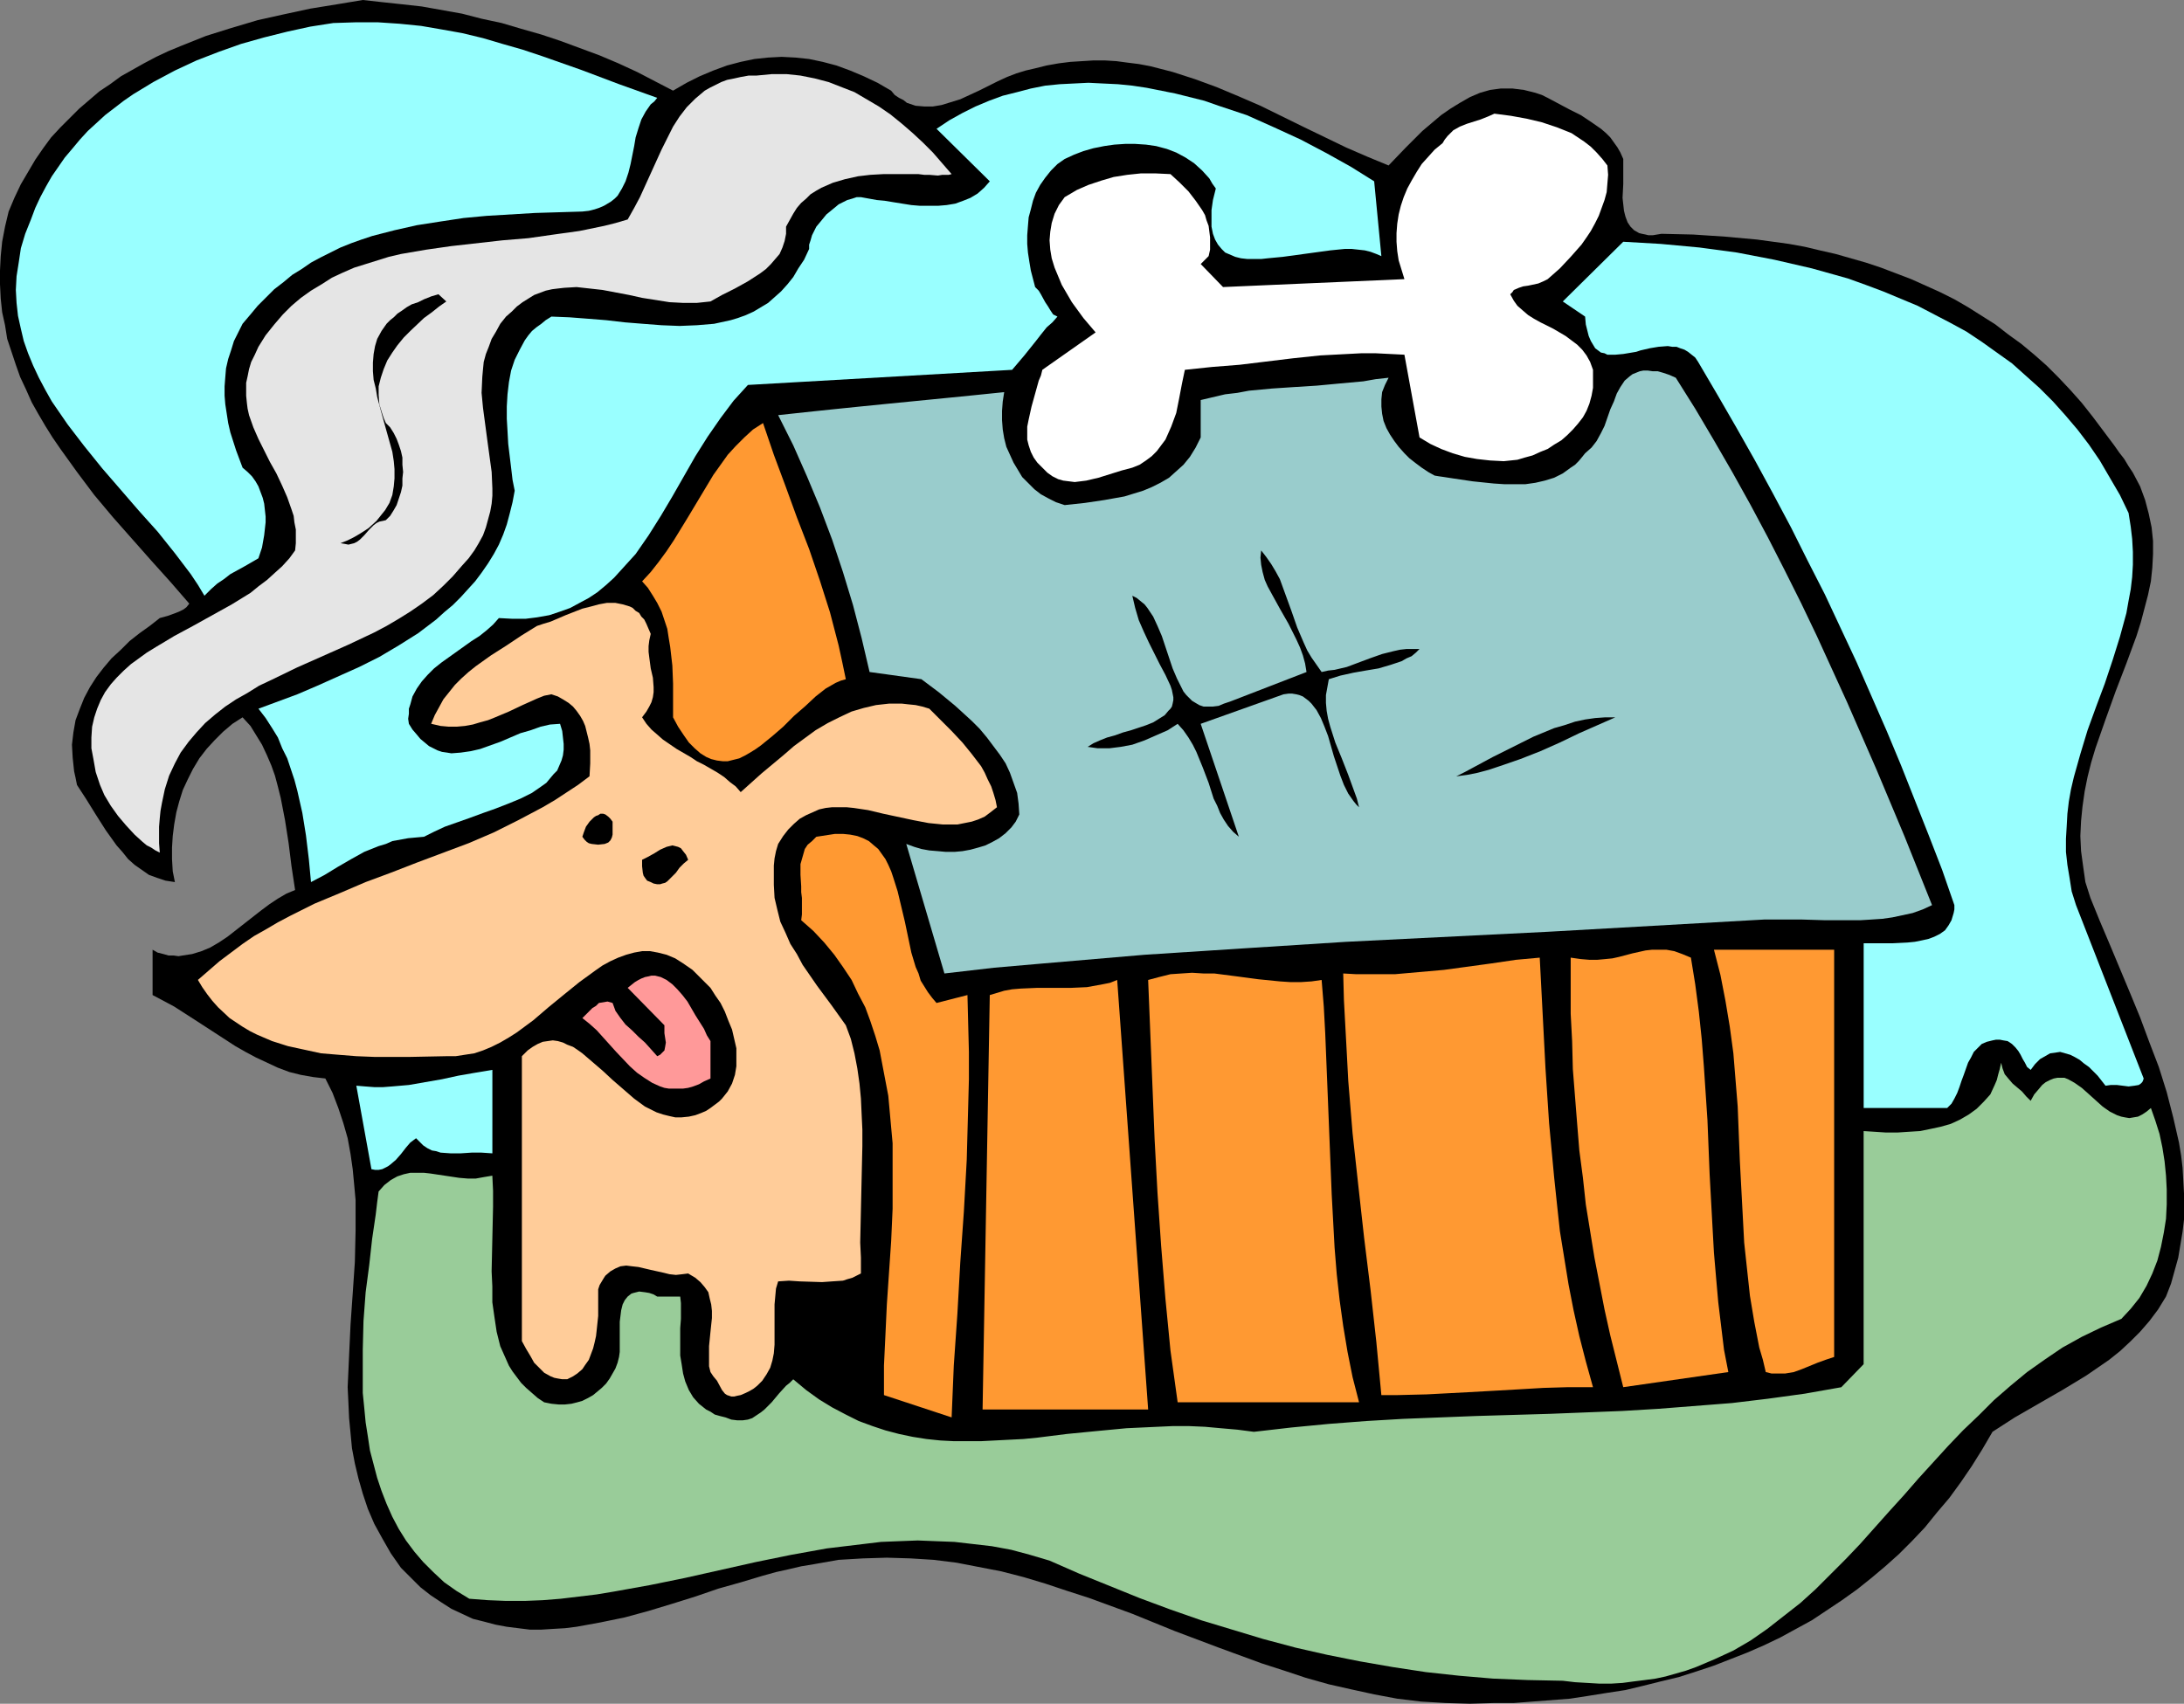
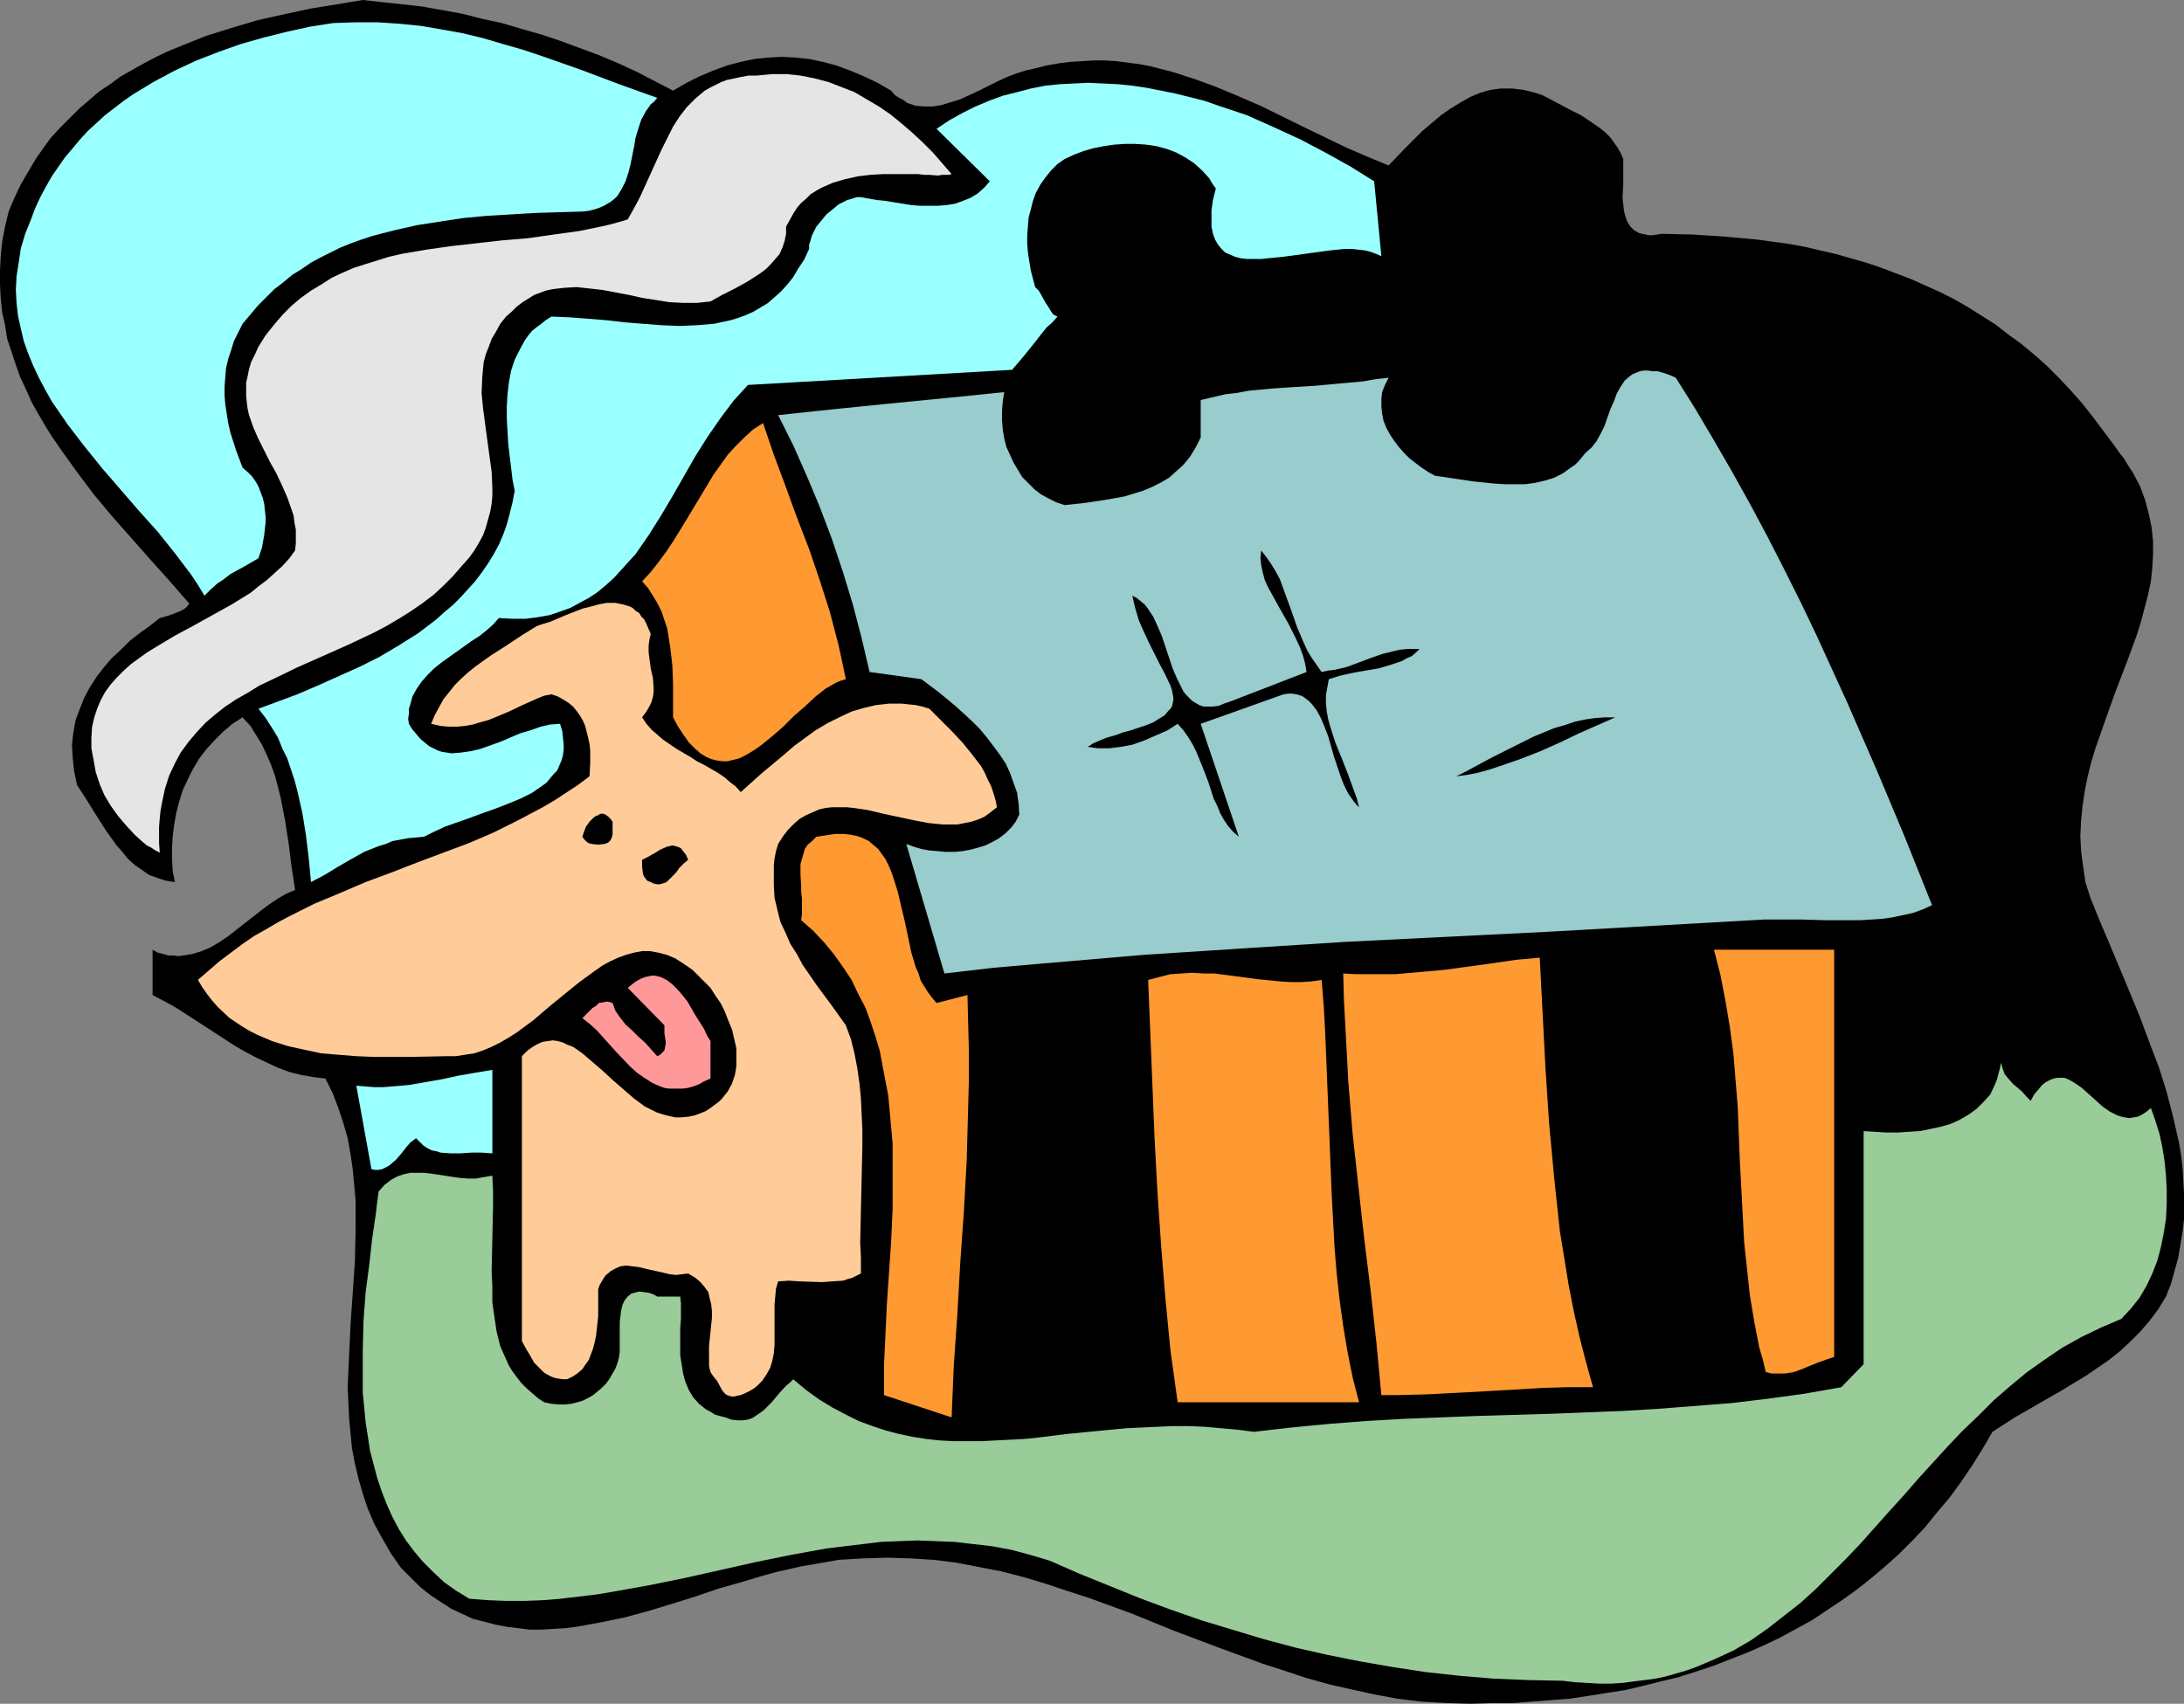
<svg xmlns="http://www.w3.org/2000/svg" xmlns:ns1="http://sodipodi.sourceforge.net/DTD/sodipodi-0.dtd" xmlns:ns2="http://www.inkscape.org/namespaces/inkscape" version="1.0" width="129.724mm" height="101.222mm" id="svg23" ns1:docname="Dog in House 6.wmf">
  <rect width="100%" height="100%" fill="#808080" stroke="none" />
  <ns1:namedview id="namedview23" pagecolor="#ffffff" bordercolor="#000000" borderopacity="0.25" ns2:showpageshadow="2" ns2:pageopacity="0.0" ns2:pagecheckerboard="0" ns2:deskcolor="#d1d1d1" ns2:document-units="mm" />
  <defs id="defs1">
    <pattern id="WMFhbasepattern" patternUnits="userSpaceOnUse" width="6" height="6" x="0" y="0" />
  </defs>
  <path style="fill:#000000;fill-opacity:1;fill-rule:evenodd;stroke:none" d="m 151.096,20.356 3.07,-1.777 2.909,-1.454 3.07,-1.292 3.07,-1.131 3.07,-0.808 3.07,-0.646 3.07,-0.323 3.07,-0.162 3.07,0.162 3.07,0.323 3.07,0.646 3.07,0.808 3.07,1.131 3.07,1.292 3.07,1.454 3.07,1.777 0.808,0.969 0.97,0.646 0.97,0.485 0.808,0.646 0.97,0.323 0.97,0.323 1.939,0.162 h 1.939 l 1.939,-0.323 2.101,-0.646 2.101,-0.646 4.202,-1.939 4.202,-2.1 2.101,-0.969 2.101,-0.808 2.101,-0.646 2.101,-0.485 2.586,-0.646 2.747,-0.485 2.586,-0.323 2.586,-0.162 2.586,-0.162 h 2.586 l 2.586,0.162 2.424,0.323 2.586,0.323 2.586,0.485 5.01,1.292 5.01,1.616 4.848,1.777 5.01,2.1 4.848,2.1 9.534,4.685 9.696,4.685 4.848,2.1 4.686,1.939 3.717,-3.877 3.878,-3.877 2.101,-1.777 2.101,-1.777 2.101,-1.454 2.101,-1.292 2.262,-1.292 2.262,-0.969 2.262,-0.646 2.424,-0.323 h 2.586 l 1.293,0.162 1.293,0.162 1.293,0.323 1.293,0.323 1.454,0.485 1.293,0.646 2.424,1.292 2.424,1.292 2.586,1.292 2.424,1.616 2.101,1.454 1.131,0.969 0.97,0.969 0.808,1.131 0.808,1.131 0.646,1.131 0.646,1.454 v 1.131 1.454 1.454 1.616 l -0.162,3.07 0.162,1.454 0.162,1.454 0.323,1.292 0.485,1.292 0.646,0.969 0.808,0.808 1.131,0.646 0.646,0.162 0.808,0.162 0.646,0.162 h 0.97 l 0.97,-0.162 0.97,-0.162 7.11,0.162 7.272,0.485 7.11,0.646 7.11,0.969 3.555,0.646 3.394,0.808 3.555,0.808 3.394,0.969 3.394,0.969 3.394,1.131 3.394,1.292 3.394,1.292 3.232,1.454 3.232,1.454 3.232,1.616 3.07,1.777 3.07,1.939 3.07,1.939 2.909,2.262 2.909,2.1 2.909,2.423 2.747,2.423 2.747,2.746 2.586,2.746 2.586,2.908 2.424,3.07 2.424,3.231 2.424,3.231 1.131,1.616 1.131,1.454 0.97,1.616 0.97,1.454 1.616,3.07 1.131,3.07 0.808,3.07 0.646,3.07 0.323,3.07 v 2.908 l -0.162,3.07 -0.323,3.07 -0.646,3.07 -0.808,3.07 -0.808,3.07 -0.97,3.07 -2.262,6.139 -2.424,6.301 -2.262,6.301 -2.262,6.462 -0.97,3.231 -0.808,3.231 -0.646,3.231 -0.485,3.393 -0.323,3.231 -0.162,3.393 0.162,3.393 0.485,3.554 0.485,3.393 1.131,3.554 2.101,5.17 2.262,5.331 4.525,10.824 2.262,5.493 2.101,5.655 2.101,5.493 1.778,5.655 1.454,5.655 1.293,5.655 0.485,2.908 0.323,2.747 0.162,2.908 0.162,2.908 v 2.908 2.908 l -0.323,2.747 -0.485,2.908 -0.485,2.908 -0.808,2.908 -0.808,2.908 -1.131,2.908 -1.778,2.908 -1.939,2.585 -2.101,2.423 -2.262,2.262 -2.262,2.1 -2.424,1.939 -5.171,3.554 -5.333,3.231 -5.333,3.07 -5.333,3.07 -5.01,3.231 -2.262,3.877 -2.424,3.877 -2.424,3.554 -2.586,3.554 -2.747,3.231 -2.747,3.393 -2.909,3.07 -2.909,2.908 -3.07,2.746 -3.07,2.585 -3.232,2.585 -3.394,2.423 -3.394,2.262 -3.394,2.262 -3.555,1.939 -3.555,1.939 -3.717,1.777 -3.717,1.616 -3.717,1.454 -3.717,1.454 -3.878,1.292 -4.04,1.292 -4.04,0.969 -3.878,0.969 -4.04,0.969 -4.202,0.646 -4.04,0.646 -4.202,0.646 -4.202,0.323 -4.202,0.323 -4.202,0.323 h -4.363 l -5.494,0.162 -5.494,-0.162 -5.494,-0.323 -5.333,-0.646 -5.171,-0.969 -5.171,-1.131 -5.01,-1.131 -5.171,-1.454 -4.848,-1.616 -5.01,-1.616 -9.696,-3.554 -9.858,-3.716 -9.534,-3.877 -9.696,-3.554 -5.01,-1.616 -4.848,-1.616 -4.848,-1.454 -5.01,-1.292 -5.01,-0.969 -5.01,-0.969 -5.171,-0.646 -5.171,-0.323 -5.333,-0.162 -5.333,0.162 -5.494,0.323 -2.747,0.485 -2.747,0.485 -2.909,0.485 -2.747,0.646 -2.909,0.646 -2.909,0.808 -4.848,1.454 -5.171,1.454 -5.171,1.777 -5.171,1.616 -5.333,1.616 -5.333,1.454 -5.494,1.131 -5.333,0.969 -2.586,0.323 -2.747,0.162 -2.586,0.162 h -2.586 l -2.586,-0.323 -2.586,-0.323 -2.586,-0.485 -2.424,-0.646 -2.586,-0.646 -2.424,-1.131 -2.424,-1.131 -2.262,-1.454 -2.424,-1.616 -2.262,-1.777 -2.101,-2.1 -2.262,-2.262 -2.262,-3.231 -1.939,-3.393 -1.778,-3.231 -1.454,-3.393 -1.131,-3.393 -0.97,-3.393 -0.808,-3.393 -0.646,-3.393 -0.323,-3.393 -0.323,-3.393 -0.162,-3.554 -0.162,-3.393 0.323,-7.109 0.323,-6.947 0.485,-6.947 0.485,-7.109 0.162,-6.947 v -3.554 -3.393 l -0.323,-3.554 -0.323,-3.393 -0.485,-3.393 -0.646,-3.554 -0.97,-3.393 -1.131,-3.393 -1.293,-3.393 -1.616,-3.231 -2.747,-0.323 -2.747,-0.485 -2.586,-0.646 -2.586,-0.969 -2.424,-1.131 -2.424,-1.131 -2.424,-1.292 -2.262,-1.292 -9.211,-5.978 -4.525,-2.908 -2.424,-1.292 -2.424,-1.292 v -10.178 l 1.131,0.646 1.293,0.323 1.131,0.323 h 1.131 l 1.131,0.162 0.97,-0.162 2.101,-0.323 2.101,-0.646 1.939,-0.808 1.939,-1.131 1.939,-1.292 3.717,-2.908 3.717,-2.908 1.939,-1.454 1.939,-1.292 1.939,-1.131 1.939,-0.808 -0.808,-5.331 -0.646,-5.17 -0.808,-5.17 -0.97,-5.008 -0.646,-2.585 -0.646,-2.423 -0.808,-2.262 -0.97,-2.262 -1.131,-2.423 -1.293,-2.1 -1.293,-2.1 -1.778,-1.939 -2.262,1.454 -2.101,1.777 -1.939,1.939 -1.778,1.939 -1.616,2.1 -1.454,2.423 -1.131,2.262 -1.131,2.423 -0.808,2.585 -0.646,2.423 -0.485,2.746 -0.323,2.585 -0.162,2.585 v 2.585 l 0.162,2.747 0.485,2.423 -2.101,-0.323 -1.939,-0.646 -1.778,-0.646 -1.616,-1.131 -1.616,-1.131 -1.454,-1.292 -1.293,-1.616 -1.293,-1.454 -2.424,-3.393 -2.262,-3.554 -2.101,-3.393 -2.101,-3.231 -0.323,-1.616 -0.323,-1.454 -0.323,-3.07 -0.162,-2.908 0.323,-2.746 0.485,-2.747 0.97,-2.585 0.97,-2.423 1.293,-2.423 1.454,-2.262 1.616,-2.1 1.778,-2.1 2.101,-1.939 1.939,-1.939 2.262,-1.777 2.262,-1.616 2.262,-1.777 1.778,-0.485 1.778,-0.646 0.808,-0.323 0.97,-0.485 0.646,-0.485 0.646,-0.808 -4.202,-4.847 -4.363,-4.847 -8.565,-9.694 -4.202,-5.008 -3.878,-5.17 -3.717,-5.17 -1.778,-2.585 -1.616,-2.585 L 8.565,92.896 7.11,90.311 5.818,87.403 4.525,84.657 3.555,81.91 2.586,79.002 1.616,76.094 1.131,73.025 0.485,70.116 0.162,67.047 0,63.816 v -3.07 l 0.162,-3.231 0.323,-3.231 0.646,-3.393 0.808,-3.393 1.293,-3.07 1.454,-3.07 1.616,-2.746 1.616,-2.746 1.778,-2.585 1.778,-2.423 2.101,-2.262 2.101,-2.1 2.101,-2.1 2.262,-1.939 2.262,-1.939 2.424,-1.616 2.424,-1.777 2.586,-1.454 2.586,-1.454 2.747,-1.454 2.747,-1.292 L 40.562,10.34 46.218,8.078 51.874,6.301 57.853,4.524 63.67,3.231 69.65,1.939 75.629,0.969 81.446,0 l 4.363,0.485 4.525,0.485 4.363,0.485 4.525,0.808 4.525,0.808 4.363,1.131 4.525,0.969 4.363,1.292 4.525,1.292 4.363,1.454 4.363,1.616 4.363,1.616 4.202,1.777 4.202,1.939 4.04,2.1 z" id="path1" />
  <path style="fill:#99ffff;fill-opacity:1;fill-rule:evenodd;stroke:none" d="m 147.541,21.972 -0.646,0.808 -0.808,0.646 -1.131,1.616 -0.97,1.777 -0.646,1.939 -0.646,2.1 -0.323,1.939 -0.808,4.039 -0.485,1.939 -0.646,1.939 -0.808,1.616 -0.97,1.616 -0.646,0.646 -0.808,0.646 -0.808,0.485 -0.808,0.485 -1.131,0.485 -0.97,0.323 -1.293,0.323 -1.454,0.162 -10.666,0.323 -10.827,0.646 -5.171,0.485 -5.333,0.808 -5.171,0.808 -5.01,1.131 -5.01,1.292 -2.424,0.808 -2.262,0.808 -2.424,0.969 -2.262,1.131 -2.262,1.131 -2.101,1.131 -2.101,1.454 -2.101,1.292 -1.939,1.616 -2.101,1.616 -1.778,1.777 -1.939,1.939 -1.616,1.939 -1.778,2.1 -0.97,1.939 -0.97,1.939 -0.646,2.1 -0.646,1.939 -0.485,2.1 -0.162,1.939 -0.162,2.1 v 2.1 l 0.162,1.939 0.323,2.1 0.323,2.1 0.485,2.1 1.293,4.039 1.454,3.877 1.131,0.969 0.97,0.969 0.808,1.131 0.646,1.131 0.485,1.292 0.485,1.292 0.323,1.292 0.162,1.454 0.162,1.454 v 1.292 l -0.323,2.908 -0.485,2.747 -0.808,2.423 -3.07,1.777 -3.232,1.777 -1.454,1.131 -1.454,0.969 -1.454,1.292 -1.454,1.454 -1.454,-2.423 -1.616,-2.423 -3.555,-4.685 -3.878,-4.847 -4.202,-4.685 -8.242,-9.532 -4.04,-5.008 -3.717,-4.847 -1.778,-2.585 -1.778,-2.585 -1.454,-2.585 L 8.726,84.818 7.434,82.072 6.302,79.325 5.333,76.579 4.686,73.832 4.04,70.924 3.717,68.016 3.555,65.108 l 0.162,-3.07 0.485,-3.07 0.485,-3.231 0.97,-3.231 1.293,-3.231 0.97,-2.585 1.131,-2.423 1.293,-2.423 1.293,-2.262 1.454,-2.1 1.454,-2.1 1.778,-2.1 1.616,-1.939 1.778,-1.939 1.939,-1.777 1.939,-1.777 2.101,-1.616 2.101,-1.616 2.101,-1.454 4.525,-2.746 4.848,-2.585 4.848,-2.262 5.01,-1.939 5.01,-1.777 5.171,-1.454 5.171,-1.292 5.171,-1.131 5.171,-0.808 5.01,-0.162 h 5.01 l 4.848,0.323 4.848,0.485 4.686,0.808 4.525,0.808 4.686,1.131 4.363,1.292 4.525,1.292 4.363,1.454 8.726,3.07 8.565,3.231 z" id="path2" />
  <path style="fill:#e5e5e5;fill-opacity:1;fill-rule:evenodd;stroke:none" d="m 213.635,39.097 -0.646,0.162 h -0.646 -0.808 l -0.97,0.162 -1.939,-0.162 h -1.131 l -1.293,-0.162 h -2.424 -2.747 -2.747 l -2.909,0.162 -2.747,0.323 -2.909,0.646 -2.747,0.808 -2.586,1.131 -1.131,0.646 -1.293,0.808 -0.97,0.969 -1.131,0.969 -0.97,1.131 -0.808,1.292 -0.808,1.454 -0.808,1.454 v 1.616 l -0.323,1.616 -0.485,1.454 -0.646,1.454 -0.97,1.131 -0.97,1.131 -1.131,1.131 -1.293,0.969 -2.747,1.777 -2.909,1.616 -2.909,1.454 -2.586,1.454 -3.07,0.323 h -3.07 l -3.07,-0.162 -3.07,-0.485 -3.07,-0.485 -2.909,-0.646 -5.979,-1.131 -2.909,-0.323 -2.909,-0.323 -2.747,0.162 -1.454,0.162 -1.293,0.162 -1.454,0.323 -1.293,0.485 -1.293,0.485 -1.293,0.808 -1.293,0.808 -1.293,0.969 -1.131,1.131 -1.293,1.131 -1.293,1.616 -0.97,1.777 -0.97,1.616 -0.646,1.777 -0.646,1.616 -0.485,1.777 -0.162,1.616 -0.162,1.777 -0.162,3.554 0.323,3.393 0.97,7.27 0.485,3.554 0.485,3.554 0.162,3.716 v 1.616 l -0.162,1.777 -0.323,1.777 -0.485,1.777 -0.485,1.777 -0.646,1.777 -0.97,1.777 -0.97,1.616 -1.293,1.777 -1.454,1.616 -2.101,2.423 -2.101,2.1 -2.262,2.1 -2.586,1.939 -2.586,1.777 -2.586,1.616 -2.747,1.616 -2.747,1.454 -5.818,2.747 -5.818,2.585 -5.818,2.585 -5.656,2.747 -2.747,1.292 -2.586,1.616 -2.586,1.454 -2.424,1.616 -2.262,1.777 -2.262,1.939 -1.939,2.1 -1.778,2.1 -1.778,2.423 -1.293,2.423 -1.293,2.747 -0.97,3.07 -0.646,3.07 -0.323,1.777 -0.162,1.616 -0.162,1.939 v 1.777 1.939 l 0.162,2.1 -0.97,-0.485 -0.97,-0.646 -0.97,-0.485 -0.97,-0.808 -1.778,-1.616 -1.939,-2.1 -1.778,-2.1 -1.616,-2.262 -1.454,-2.423 -0.97,-2.262 -0.97,-2.908 -0.485,-2.747 -0.485,-2.585 v -2.423 l 0.162,-2.423 0.485,-2.1 0.646,-1.939 0.808,-1.939 0.97,-1.777 1.293,-1.777 1.293,-1.454 1.616,-1.616 1.616,-1.454 1.778,-1.292 1.778,-1.292 2.101,-1.292 4.04,-2.423 4.202,-2.262 4.363,-2.423 4.363,-2.423 4.202,-2.585 1.778,-1.454 1.939,-1.454 1.778,-1.616 1.616,-1.454 1.616,-1.777 1.293,-1.777 0.162,-1.616 v -1.616 -1.454 l -0.323,-1.616 -0.162,-1.454 -0.485,-1.454 -0.97,-2.747 -1.131,-2.585 -1.293,-2.746 -1.454,-2.585 -1.293,-2.585 -1.293,-2.585 -1.131,-2.585 -0.97,-2.746 -0.323,-1.454 -0.162,-1.292 -0.162,-1.616 v -1.454 -1.454 l 0.323,-1.454 0.323,-1.616 0.485,-1.616 0.808,-1.616 0.808,-1.777 1.616,-2.585 1.939,-2.423 1.939,-2.262 1.939,-1.939 2.101,-1.777 2.262,-1.616 2.424,-1.454 2.262,-1.454 2.424,-1.131 2.586,-1.131 2.586,-0.808 2.586,-0.808 2.586,-0.808 2.747,-0.646 5.656,-0.969 5.656,-0.808 11.474,-1.292 5.818,-0.485 5.656,-0.808 5.818,-0.808 5.494,-1.131 2.586,-0.646 2.747,-0.808 1.454,-2.585 1.293,-2.423 2.424,-5.331 2.424,-5.331 1.293,-2.585 1.293,-2.585 1.454,-2.262 1.616,-2.1 1.939,-1.939 2.101,-1.777 1.131,-0.646 1.293,-0.646 1.293,-0.646 1.293,-0.485 1.616,-0.323 1.454,-0.323 1.778,-0.323 h 1.778 l 3.394,-0.323 h 3.394 l 3.07,0.323 3.232,0.646 3.07,0.808 2.909,1.131 2.909,1.131 2.747,1.616 2.747,1.616 2.586,1.777 2.586,2.1 2.424,2.1 2.262,2.1 2.262,2.262 2.101,2.423 z" id="path3" />
  <path style="fill:#99ffff;fill-opacity:1;fill-rule:evenodd;stroke:none" d="m 308.494,40.713 1.616,16.802 -1.131,-0.485 -1.293,-0.485 -1.293,-0.323 -1.454,-0.162 -1.454,-0.162 h -1.616 l -3.232,0.323 -3.555,0.485 -7.11,0.969 -3.394,0.323 -1.454,0.162 h -1.616 -1.454 l -1.454,-0.162 -1.293,-0.323 -1.131,-0.485 -1.131,-0.485 -0.808,-0.808 -0.808,-0.969 -0.646,-1.131 -0.485,-1.292 -0.323,-1.616 v -1.777 -1.939 l 0.323,-2.262 0.323,-1.292 0.323,-1.292 -0.808,-1.131 -0.646,-1.131 -1.616,-1.777 -1.778,-1.616 -1.939,-1.292 -2.101,-1.131 -2.101,-0.808 -2.424,-0.646 -2.262,-0.323 -2.424,-0.162 h -2.262 l -2.424,0.162 -2.262,0.323 -2.424,0.485 -2.262,0.646 -2.101,0.808 -2.101,0.969 -1.616,1.131 -1.454,1.454 -1.293,1.616 -1.131,1.616 -0.97,1.777 -0.646,1.777 -0.485,1.939 -0.485,1.777 -0.162,1.939 -0.162,2.1 v 1.939 l 0.162,1.939 0.323,2.1 0.323,1.939 0.97,3.716 0.808,0.808 0.485,0.808 0.97,1.777 0.646,0.969 0.485,0.808 0.646,0.969 0.97,0.485 -1.131,1.292 -1.293,1.131 -1.293,1.616 -1.131,1.454 -2.586,3.231 -2.747,3.231 -59.307,3.393 -1.616,1.777 -1.616,1.777 -1.454,1.939 -1.454,1.939 -2.909,4.201 -2.747,4.362 -5.171,9.047 -2.586,4.362 -2.747,4.362 -2.909,4.201 -1.616,1.777 -1.616,1.777 -1.616,1.777 -1.778,1.616 -1.939,1.616 -1.939,1.292 -2.101,1.131 -2.101,1.131 -2.262,0.808 -2.424,0.808 -2.747,0.485 -2.586,0.323 h -2.909 l -3.07,-0.162 -1.293,1.454 -1.454,1.292 -1.616,1.292 -1.778,1.131 -3.394,2.423 -3.394,2.423 -1.616,1.292 -1.454,1.454 -1.293,1.454 -1.131,1.616 -0.97,1.777 -0.485,1.777 -0.323,0.969 v 1.131 l -0.162,1.131 0.162,1.131 0.808,1.292 0.97,1.131 0.808,0.969 0.97,0.808 0.97,0.808 0.97,0.485 0.97,0.485 0.97,0.323 1.131,0.162 0.97,0.162 2.101,-0.162 2.262,-0.323 2.101,-0.485 2.262,-0.808 2.262,-0.808 2.262,-0.969 2.262,-0.969 2.262,-0.646 2.262,-0.808 2.101,-0.485 2.262,-0.162 0.485,1.616 0.162,1.454 0.162,1.454 v 1.292 l -0.162,1.292 -0.323,1.131 -0.485,1.131 -0.485,1.131 -0.808,0.808 -0.808,0.969 -0.808,0.969 -1.131,0.808 -2.101,1.454 -2.586,1.292 -2.747,1.131 -2.909,1.131 -2.747,0.969 -3.07,1.131 -2.747,0.969 -2.747,0.969 -2.424,1.131 -2.262,1.131 -1.778,0.162 -1.778,0.162 -1.778,0.323 -1.778,0.323 -1.454,0.646 -1.616,0.485 -3.232,1.292 -2.909,1.616 -3.07,1.777 -2.909,1.777 -3.07,1.616 -0.485,-5.17 -0.646,-5.331 -0.808,-5.008 -1.131,-5.008 -0.646,-2.423 -0.808,-2.423 -0.808,-2.423 -1.131,-2.262 -0.97,-2.423 -1.293,-2.1 -1.454,-2.262 -1.616,-2.1 4.363,-1.616 4.363,-1.616 4.525,-1.939 4.686,-2.1 4.686,-2.1 4.525,-2.262 4.363,-2.585 4.363,-2.747 4.04,-3.07 1.778,-1.616 1.939,-1.616 1.778,-1.777 1.616,-1.777 1.616,-1.777 1.454,-1.939 1.454,-2.1 1.293,-2.1 1.131,-2.1 0.97,-2.262 0.808,-2.262 0.646,-2.423 0.646,-2.585 0.485,-2.585 -0.485,-2.423 -0.323,-2.746 -0.646,-5.331 -0.162,-2.908 -0.162,-2.746 v -2.746 l 0.162,-2.746 0.323,-2.746 0.485,-2.585 0.808,-2.423 1.131,-2.262 1.131,-2.1 0.808,-1.131 0.808,-0.969 0.97,-0.808 1.131,-0.808 0.97,-0.808 1.293,-0.808 4.04,0.162 4.202,0.323 4.04,0.323 4.202,0.485 4.04,0.323 4.202,0.323 4.04,0.162 3.878,-0.162 3.878,-0.323 3.717,-0.808 1.616,-0.485 1.778,-0.646 1.778,-0.808 1.616,-0.969 1.616,-0.969 1.454,-1.292 1.454,-1.292 1.454,-1.616 1.293,-1.616 1.131,-1.939 1.293,-1.939 1.131,-2.423 v -0.969 l 0.323,-0.969 0.323,-1.131 0.485,-0.969 0.485,-0.969 0.808,-0.969 1.454,-1.777 1.778,-1.454 0.97,-0.808 0.97,-0.485 0.97,-0.485 1.131,-0.323 0.97,-0.323 h 0.97 l 1.778,0.323 1.778,0.323 1.778,0.162 1.939,0.323 4.04,0.646 1.939,0.162 h 2.101 1.939 l 1.939,-0.162 1.939,-0.323 1.778,-0.646 1.616,-0.646 1.616,-0.969 1.454,-1.292 1.293,-1.454 -11.958,-11.794 2.909,-1.939 2.909,-1.616 2.909,-1.454 3.07,-1.292 3.07,-1.131 3.232,-0.808 3.07,-0.808 3.232,-0.646 3.232,-0.323 3.232,-0.162 3.232,-0.162 3.232,0.162 3.394,0.162 3.232,0.323 3.232,0.485 6.464,1.292 3.232,0.808 3.232,0.808 3.232,1.131 6.302,2.1 6.141,2.746 5.979,2.746 5.818,3.07 5.494,3.07 z" id="path4" />
-   <path style="fill:#ffffff;fill-opacity:1;fill-rule:evenodd;stroke:none" d="m 360.852,37.159 0.162,2.1 -0.162,1.939 -0.162,1.939 -0.485,1.777 -0.646,1.777 -0.646,1.777 -0.808,1.616 -0.97,1.777 -0.97,1.454 -1.131,1.616 -2.424,2.746 -2.424,2.585 -2.747,2.423 -0.97,0.485 -1.131,0.485 -2.262,0.485 -1.131,0.162 -0.97,0.323 -1.131,0.485 -0.323,0.485 -0.485,0.485 0.808,1.454 0.808,1.131 1.293,1.131 1.131,0.969 1.293,0.808 1.454,0.808 2.909,1.454 2.747,1.616 1.293,0.969 1.293,0.969 1.131,1.131 0.97,1.292 0.808,1.454 0.646,1.777 v 1.939 2.1 l -0.323,1.777 -0.485,1.777 -0.646,1.616 -0.808,1.454 -1.131,1.454 -1.131,1.292 -1.293,1.292 -1.293,1.131 -1.616,0.969 -1.454,0.969 -1.616,0.646 -1.778,0.808 -1.778,0.485 -1.616,0.485 -3.07,0.323 -3.07,-0.162 -2.909,-0.323 -2.747,-0.485 -2.747,-0.808 -2.586,-0.969 -2.424,-1.131 -2.424,-1.454 -3.394,-18.579 -3.232,-0.162 -3.232,-0.162 h -3.232 l -3.07,0.162 -6.141,0.323 -6.141,0.646 -11.958,1.454 -6.141,0.485 -6.141,0.646 -0.646,3.07 -0.646,3.393 -0.646,3.231 -1.131,3.07 -0.646,1.454 -0.646,1.454 -0.97,1.292 -0.97,1.292 -1.131,1.131 -1.293,0.969 -1.454,0.969 -1.616,0.646 -2.424,0.646 -2.586,0.808 -2.586,0.808 -2.747,0.646 -1.293,0.162 -1.293,0.162 -1.293,-0.162 -1.293,-0.162 -1.131,-0.323 -1.293,-0.646 -1.131,-0.808 -1.131,-1.131 -1.131,-1.131 -0.808,-1.131 -0.646,-1.292 -0.485,-1.454 -0.323,-1.292 v -1.454 -1.454 l 0.323,-1.616 0.646,-2.908 0.808,-2.908 0.808,-2.908 0.485,-1.131 0.323,-1.292 11.958,-8.401 -2.747,-3.231 -2.586,-3.554 -1.131,-1.939 -1.131,-1.939 -0.808,-1.939 -0.808,-1.939 -0.646,-2.1 -0.323,-1.939 -0.162,-2.1 0.162,-1.939 0.323,-1.939 0.646,-2.1 0.97,-1.939 1.293,-1.777 2.747,-1.616 2.586,-1.131 2.909,-0.969 2.747,-0.808 3.07,-0.485 3.07,-0.323 h 3.232 l 3.394,0.162 2.101,1.939 1.939,1.939 1.616,2.1 1.454,2.1 0.646,1.131 0.323,1.131 0.485,1.292 0.162,1.292 0.162,1.292 v 1.292 1.454 l -0.323,1.454 -1.778,1.777 5.01,5.17 40.723,-1.777 -0.646,-2.1 -0.646,-2.1 -0.323,-2.1 -0.162,-2.1 v -1.939 l 0.162,-2.1 0.323,-2.1 0.485,-1.939 0.646,-1.939 0.808,-1.939 0.97,-1.777 1.131,-1.939 1.131,-1.777 1.454,-1.616 1.454,-1.616 1.778,-1.454 0.485,-0.808 0.646,-0.808 0.646,-0.646 0.646,-0.646 1.454,-0.808 1.616,-0.646 3.07,-0.969 1.616,-0.646 1.454,-0.646 3.717,0.485 3.555,0.646 3.394,0.808 3.394,1.131 1.616,0.646 1.616,0.646 1.454,0.969 1.454,0.969 1.454,1.131 1.293,1.292 1.293,1.454 z" id="path5" />
-   <path style="fill:#99ffff;fill-opacity:1;fill-rule:evenodd;stroke:none" d="m 477.851,115.191 0.485,3.07 0.323,2.747 0.162,2.908 v 2.908 l -0.162,2.747 -0.323,2.746 -0.485,2.585 -0.485,2.747 -1.454,5.331 -1.616,5.17 -1.778,5.331 -1.939,5.17 -1.939,5.331 -1.616,5.331 -1.454,5.17 -0.646,2.747 -0.485,2.746 -0.323,2.747 -0.162,2.908 -0.162,2.747 v 2.908 l 0.323,2.908 0.485,2.908 0.485,3.07 0.97,3.07 15.19,38.936 -0.162,0.485 -0.162,0.323 -0.323,0.323 -0.485,0.323 -0.97,0.162 -1.293,0.162 -1.293,-0.162 -1.293,-0.162 h -1.454 l -1.131,0.162 -1.778,-2.262 -1.939,-1.939 -1.131,-0.808 -0.97,-0.808 -1.131,-0.646 -0.97,-0.485 -1.131,-0.323 -1.131,-0.323 -1.131,0.162 -1.131,0.162 -1.131,0.646 -1.131,0.646 -1.131,1.131 -0.97,1.292 -0.808,-0.646 -0.485,-0.969 -0.485,-0.808 -0.485,-0.969 -0.485,-0.808 -0.646,-0.808 -0.808,-0.808 -0.97,-0.646 -0.97,-0.162 -0.808,-0.162 h -0.808 l -0.808,0.162 -1.293,0.323 -1.131,0.485 -0.97,0.969 -0.808,0.808 -0.646,1.292 -0.646,1.131 -0.97,2.747 -0.485,1.292 -0.485,1.454 -0.485,1.292 -0.646,1.292 -0.646,1.131 -0.97,0.969 h -18.746 v -36.997 h 3.232 3.394 l 3.232,-0.162 1.616,-0.162 1.616,-0.323 1.454,-0.323 1.293,-0.485 1.293,-0.646 1.131,-0.808 0.808,-1.131 0.646,-1.131 0.485,-1.616 0.162,-0.808 v -0.969 l -2.747,-7.916 -3.07,-7.916 -3.07,-7.755 -3.07,-7.755 -3.232,-7.755 -3.394,-7.755 -3.394,-7.755 -3.555,-7.593 -3.555,-7.593 -3.878,-7.593 -3.717,-7.432 -4.04,-7.593 -4.04,-7.432 -4.202,-7.432 -4.202,-7.27 -4.363,-7.432 -0.646,-0.969 -0.808,-0.646 -0.808,-0.646 -0.808,-0.485 -0.97,-0.323 -0.808,-0.323 h -0.97 l -0.97,-0.162 -2.101,0.162 -1.939,0.323 -2.101,0.485 -0.97,0.323 -0.97,0.162 -1.939,0.323 -1.778,0.162 h -0.97 -0.808 l -0.646,-0.323 -0.808,-0.162 -0.646,-0.485 -0.646,-0.485 -0.485,-0.808 -0.485,-0.808 -0.485,-1.131 -0.323,-1.292 -0.323,-1.292 -0.162,-1.777 -5.01,-3.393 13.574,-13.409 8.403,0.485 8.726,0.808 8.403,1.131 4.202,0.808 4.202,0.808 4.202,0.969 4.202,0.969 4.04,1.131 4.04,1.131 4.04,1.454 3.878,1.454 3.878,1.616 3.878,1.616 3.717,1.939 3.717,1.939 3.555,1.939 3.394,2.262 3.394,2.423 3.394,2.423 3.07,2.746 3.07,2.746 3.07,3.07 2.747,3.07 2.747,3.231 2.586,3.393 2.424,3.554 2.262,3.877 2.262,3.877 z" id="path6" />
-   <path style="fill:#000000;fill-opacity:1;fill-rule:evenodd;stroke:none" d="m 100.192,67.693 -1.616,1.131 -1.616,1.292 -1.778,1.292 -3.07,2.908 -1.454,1.454 -1.454,1.777 -1.131,1.616 -1.131,1.777 -0.808,1.939 -0.646,1.939 -0.485,1.939 v 1.939 l 0.162,2.1 0.646,2.1 0.323,0.969 0.485,1.131 0.97,0.969 0.808,1.292 0.646,1.292 0.485,1.292 0.485,1.454 0.323,1.454 v 1.616 l 0.162,1.616 -0.162,1.454 v 1.616 l -0.323,1.454 -0.485,1.454 -0.485,1.454 -0.646,1.131 -0.808,1.292 -0.97,0.969 -0.646,0.162 -0.808,0.162 -0.646,0.323 -0.646,0.485 -0.97,0.969 -1.131,1.292 -0.97,0.969 -0.646,0.485 -0.646,0.323 -0.646,0.162 -0.646,0.162 -0.808,-0.162 -0.97,-0.162 1.616,-0.646 1.293,-0.646 1.131,-0.646 1.293,-0.808 0.97,-0.646 1.778,-1.616 0.646,-0.808 1.293,-1.616 0.97,-1.616 0.646,-1.777 0.323,-1.939 0.162,-1.777 v -2.1 l -0.162,-1.777 -0.323,-2.1 -1.131,-4.039 -1.131,-4.039 -1.131,-4.201 -0.323,-1.939 -0.485,-1.939 -0.162,-1.939 v -1.939 l 0.162,-1.939 0.323,-1.777 0.485,-1.616 0.97,-1.777 1.131,-1.616 0.808,-0.808 0.808,-0.646 0.808,-0.808 0.97,-0.646 1.131,-0.808 1.131,-0.646 1.454,-0.485 1.293,-0.646 1.616,-0.646 1.616,-0.485 z" id="path7" />
  <path style="fill:#99cccc;fill-opacity:1;fill-rule:evenodd;stroke:none" d="m 322.068,106.79 0.97,0.162 1.131,0.162 2.101,0.323 4.363,0.646 4.686,0.485 2.424,0.162 h 2.262 2.424 l 2.262,-0.323 2.101,-0.485 2.101,-0.646 1.939,-0.969 1.778,-1.292 0.97,-0.646 0.808,-0.808 0.808,-0.969 0.646,-0.808 1.454,-1.292 1.131,-1.454 0.97,-1.777 0.808,-1.616 1.293,-3.716 0.808,-1.777 0.646,-1.777 0.808,-1.454 0.97,-1.454 1.131,-0.969 0.646,-0.485 0.808,-0.323 0.808,-0.323 0.808,-0.162 h 0.97 l 1.131,0.162 h 1.131 l 1.131,0.323 1.454,0.485 1.454,0.646 4.363,6.947 4.202,7.109 4.202,7.27 4.04,7.27 3.878,7.27 3.717,7.27 3.717,7.432 3.555,7.432 3.394,7.432 3.394,7.432 6.626,15.187 6.302,15.025 6.141,15.348 -2.101,0.969 -2.262,0.808 -2.262,0.485 -2.262,0.485 -2.262,0.323 -2.424,0.162 -2.586,0.162 h -2.424 -5.333 l -5.333,-0.162 h -5.656 -2.747 l -2.909,0.162 -22.786,1.292 -22.786,1.292 -45.41,2.262 -22.786,1.454 -22.462,1.454 -11.312,0.969 -11.312,0.969 -11.15,0.969 -11.15,1.292 -8.565,-29.081 1.778,0.646 1.616,0.485 1.778,0.323 1.939,0.162 1.778,0.162 h 1.939 l 1.778,-0.162 1.778,-0.323 1.778,-0.485 1.616,-0.485 1.616,-0.808 1.454,-0.808 1.454,-1.131 1.293,-1.292 0.97,-1.292 0.808,-1.616 -0.162,-2.423 -0.323,-2.423 -0.808,-2.262 -0.808,-2.262 -0.97,-2.1 -1.293,-1.939 -1.454,-1.939 -1.454,-1.939 -1.616,-1.939 -1.778,-1.777 -3.717,-3.393 -3.717,-3.07 -3.878,-2.908 -11.635,-1.616 -1.778,-7.593 -1.939,-7.432 -2.262,-7.432 -2.424,-7.27 -2.747,-7.27 -2.909,-6.947 -3.07,-6.947 -3.394,-6.785 5.979,-0.646 6.141,-0.646 6.302,-0.646 6.464,-0.646 13.09,-1.292 6.464,-0.646 6.302,-0.646 -0.323,2.1 -0.162,2.1 v 2.1 l 0.162,2.1 0.323,1.939 0.485,1.939 0.808,1.777 0.808,1.777 0.97,1.616 0.97,1.616 1.293,1.292 1.454,1.454 1.454,1.131 1.778,0.969 1.616,0.808 1.939,0.646 4.525,-0.485 4.363,-0.646 4.525,-0.808 2.101,-0.646 2.101,-0.646 1.939,-0.808 1.939,-0.969 1.939,-1.131 1.616,-1.454 1.616,-1.454 1.454,-1.777 1.293,-2.1 1.131,-2.262 v -8.401 0 l 2.747,-0.646 2.747,-0.646 2.747,-0.323 2.586,-0.485 5.171,-0.485 4.848,-0.323 2.586,-0.162 2.586,-0.162 5.171,-0.485 5.333,-0.485 2.747,-0.485 2.909,-0.323 -0.808,1.616 -0.646,1.616 -0.162,1.616 v 1.616 l 0.162,1.616 0.323,1.616 0.646,1.616 0.808,1.454 0.97,1.454 0.97,1.292 1.293,1.454 1.131,1.131 1.454,1.131 1.293,0.969 1.454,0.969 z" id="path8" />
  <path style="fill:#ff9932;fill-opacity:1;fill-rule:evenodd;stroke:none" d="m 171.296,94.997 2.424,7.109 2.586,6.947 2.586,7.109 2.747,7.109 2.424,7.109 2.262,7.109 0.97,3.716 0.97,3.716 0.808,3.716 0.808,3.877 -1.131,0.323 -1.131,0.485 -1.131,0.646 -1.131,0.646 -2.262,1.777 -2.424,2.262 -2.424,2.1 -2.424,2.423 -2.424,2.1 -2.586,2.1 -1.131,0.808 -1.293,0.808 -1.131,0.646 -1.293,0.646 -1.293,0.323 -1.293,0.323 h -1.131 l -1.293,-0.162 -1.293,-0.323 -1.131,-0.485 -1.293,-0.808 -1.293,-1.131 -1.293,-1.292 -1.131,-1.616 -1.293,-1.939 -1.131,-2.1 v -3.716 -3.877 l -0.162,-4.039 -0.485,-4.201 -0.323,-1.939 -0.323,-2.1 -0.646,-1.939 -0.646,-1.939 -0.97,-1.939 -0.97,-1.616 -1.131,-1.777 -1.293,-1.454 1.939,-2.1 1.778,-2.262 1.778,-2.423 1.616,-2.423 3.07,-5.008 2.909,-4.847 2.909,-4.847 1.616,-2.262 1.616,-2.262 1.778,-1.939 1.939,-1.939 1.939,-1.777 z" id="path9" />
  <path style="fill:#000000;fill-opacity:1;fill-rule:evenodd;stroke:none" d="m 296.697,150.896 1.454,-0.323 1.454,-0.162 2.747,-0.646 2.586,-0.969 2.586,-0.969 2.747,-0.969 2.586,-0.646 1.454,-0.323 1.454,-0.162 h 1.454 1.454 l -0.808,0.808 -0.97,0.808 -1.131,0.485 -1.131,0.646 -2.424,0.808 -2.747,0.808 -2.909,0.485 -2.747,0.485 -2.909,0.646 -2.586,0.808 -0.323,1.777 -0.323,1.777 v 1.777 l 0.162,1.777 0.323,1.777 0.485,1.777 1.131,3.554 1.454,3.554 1.454,3.716 1.293,3.554 0.646,1.777 0.485,1.939 -0.646,-0.646 -0.646,-0.808 -1.131,-1.616 -0.97,-1.939 -0.808,-2.1 -1.454,-4.362 -1.293,-4.524 -0.808,-2.1 -0.808,-1.939 -0.97,-1.777 -1.131,-1.454 -0.646,-0.646 -0.646,-0.485 -0.646,-0.485 -0.808,-0.323 -0.646,-0.162 -0.97,-0.162 h -0.808 l -1.131,0.162 -18.584,6.624 8.565,25.365 -1.293,-1.131 -1.131,-1.292 -0.97,-1.454 -0.808,-1.454 -0.646,-1.616 -0.808,-1.616 -1.131,-3.554 -1.293,-3.393 -1.454,-3.554 -0.808,-1.616 -0.97,-1.616 -1.131,-1.616 -1.293,-1.454 -2.262,1.454 -2.586,1.131 -2.586,1.131 -2.747,0.969 -2.586,0.485 -2.586,0.323 h -1.293 -1.293 l -1.131,-0.162 -1.131,-0.162 1.293,-0.808 1.454,-0.646 1.616,-0.646 1.778,-0.485 1.778,-0.646 1.778,-0.485 3.394,-1.131 1.616,-0.646 1.293,-0.808 1.293,-0.808 0.808,-0.969 0.485,-0.485 0.323,-0.485 0.162,-0.646 0.162,-0.808 v -0.646 l -0.162,-0.808 -0.162,-0.808 -0.323,-0.969 -1.131,-2.423 -1.293,-2.423 -2.424,-4.847 -1.131,-2.423 -1.131,-2.585 -0.808,-2.747 -0.646,-2.747 0.97,0.485 1.778,1.454 0.646,0.808 1.293,1.939 0.97,2.1 0.97,2.262 0.808,2.423 0.808,2.423 0.808,2.423 0.97,2.262 0.97,1.939 0.485,0.969 0.646,0.808 0.646,0.646 0.646,0.646 0.808,0.485 0.808,0.485 0.97,0.323 h 0.97 1.131 l 1.293,-0.162 1.131,-0.485 1.454,-0.485 17.13,-6.624 -0.323,-1.939 -0.485,-1.777 -0.646,-1.777 -0.808,-1.777 -1.778,-3.554 -1.939,-3.393 -1.778,-3.231 -0.97,-1.777 -0.646,-1.454 -0.485,-1.777 -0.323,-1.616 -0.162,-1.616 0.162,-1.616 1.131,1.454 1.131,1.616 0.97,1.616 0.97,1.777 1.293,3.554 1.293,3.554 1.293,3.716 1.454,3.393 0.808,1.777 0.97,1.616 1.131,1.616 z" id="path10" />
  <path style="fill:#ffcc99;fill-opacity:1;fill-rule:evenodd;stroke:none" d="m 146.086,142.333 -0.323,1.454 -0.162,1.292 v 1.292 l 0.162,1.292 0.323,2.423 0.485,2.1 0.162,2.1 v 1.131 l -0.162,1.131 -0.323,1.131 -0.485,0.969 -0.646,1.131 -0.97,1.292 0.97,1.454 1.131,1.292 1.293,1.131 1.293,1.131 3.07,2.1 3.07,1.777 1.454,0.969 1.616,0.808 3.07,1.777 1.454,0.969 1.293,1.131 1.293,0.969 1.131,1.292 4.686,-4.201 4.848,-4.039 2.424,-2.1 2.424,-1.777 2.424,-1.777 2.747,-1.616 2.586,-1.292 2.747,-1.292 2.747,-0.808 2.747,-0.646 2.909,-0.323 h 1.454 1.454 l 1.454,0.162 1.616,0.162 1.454,0.323 1.616,0.485 5.01,5.008 2.424,2.585 2.101,2.585 2.101,2.747 0.808,1.454 0.646,1.454 0.808,1.616 0.485,1.454 0.485,1.616 0.323,1.616 -1.454,1.131 -1.293,0.969 -1.454,0.646 -1.454,0.485 -1.616,0.323 -1.616,0.323 h -1.616 -1.616 l -3.232,-0.323 -3.394,-0.646 -6.787,-1.454 -3.394,-0.808 -3.232,-0.485 -1.616,-0.162 h -1.616 -1.616 l -1.454,0.162 -1.454,0.323 -1.454,0.646 -1.454,0.646 -1.454,0.808 -1.293,1.131 -1.293,1.292 -1.131,1.454 -1.131,1.777 -0.485,1.616 -0.323,1.616 -0.162,1.616 v 1.454 2.908 l 0.162,2.908 0.646,2.747 0.646,2.585 1.131,2.423 1.131,2.585 1.454,2.262 1.293,2.423 3.232,4.685 3.232,4.362 3.232,4.524 1.131,3.07 0.808,3.231 0.646,3.393 0.485,3.393 0.323,3.393 0.162,3.554 0.162,3.393 v 3.716 l -0.162,7.109 -0.162,7.27 -0.162,7.27 0.162,3.393 v 3.554 l -0.97,0.485 -0.97,0.485 -1.131,0.323 -0.97,0.323 -2.424,0.162 -2.262,0.162 -5.01,-0.162 -2.424,-0.162 -2.424,0.162 -0.485,1.616 -0.162,1.777 -0.162,1.777 v 3.554 1.939 3.554 l -0.162,1.939 -0.323,1.616 -0.485,1.616 -0.808,1.454 -0.97,1.454 -1.131,1.131 -0.808,0.646 -0.808,0.485 -0.97,0.485 -1.131,0.485 -0.808,0.162 -0.646,0.162 h -0.646 l -0.485,-0.162 -0.485,-0.162 -0.485,-0.323 -0.646,-0.808 -1.131,-2.1 -0.808,-0.969 -0.646,-0.969 -0.323,-1.292 v -1.454 -3.07 l 0.323,-3.231 0.323,-3.07 v -1.616 l -0.162,-1.454 -0.323,-1.292 -0.323,-1.454 -0.808,-1.131 -0.97,-1.131 -1.131,-0.969 -0.808,-0.485 -0.808,-0.485 -1.293,0.162 -1.454,0.162 -1.454,-0.162 -1.293,-0.323 -2.909,-0.646 -2.747,-0.646 -1.454,-0.162 -1.293,-0.162 -1.293,0.162 -1.131,0.485 -1.131,0.646 -1.131,0.969 -0.323,0.485 -0.485,0.808 -0.485,0.808 -0.323,0.969 v 3.07 2.908 l -0.323,3.07 -0.162,1.454 -0.323,1.454 -0.323,1.292 -0.485,1.292 -0.485,1.292 -0.808,1.131 -0.646,0.969 -1.131,0.969 -0.97,0.646 -1.293,0.646 h -1.131 l -0.97,-0.162 -0.808,-0.162 -0.808,-0.323 -1.454,-0.808 -1.131,-1.131 -1.131,-1.131 -0.808,-1.454 -0.97,-1.616 -0.97,-1.777 v -63.977 l 1.293,-1.292 1.131,-0.808 1.131,-0.646 1.131,-0.485 1.131,-0.162 1.131,-0.162 1.131,0.162 1.131,0.323 0.97,0.485 1.293,0.485 0.97,0.646 1.131,0.808 2.262,1.939 2.262,1.939 2.262,2.1 2.424,2.1 2.424,2.1 2.424,1.777 1.293,0.646 1.293,0.646 1.454,0.485 1.293,0.323 1.454,0.323 h 1.454 l 1.616,-0.162 1.454,-0.323 1.293,-0.485 1.131,-0.485 0.97,-0.646 1.939,-1.454 0.646,-0.646 0.646,-0.808 0.646,-0.808 0.97,-1.777 0.646,-1.939 0.323,-1.939 v -1.939 -2.1 l -0.485,-2.1 -0.485,-2.1 -0.808,-1.939 -0.808,-2.1 -0.97,-1.939 -1.131,-1.616 -1.131,-1.777 -1.131,-1.131 -0.97,-0.969 -0.97,-0.969 -0.97,-0.969 -2.101,-1.454 -1.778,-1.131 -1.939,-0.808 -1.939,-0.485 -1.778,-0.323 h -1.778 l -1.778,0.323 -1.778,0.485 -1.778,0.646 -1.778,0.808 -1.778,0.969 -1.616,1.131 -3.555,2.585 -3.394,2.747 -1.778,1.454 -1.778,1.454 -3.394,2.908 -3.717,2.747 -1.778,1.131 -1.939,1.131 -1.939,0.969 -1.939,0.808 -1.939,0.646 -2.101,0.323 -2.101,0.323 h -2.101 l -8.08,0.162 h -8.08 l -4.04,-0.162 -4.04,-0.323 -3.878,-0.323 -3.717,-0.808 -3.717,-0.808 -3.555,-1.131 -3.394,-1.454 -1.616,-0.808 -1.616,-0.969 -1.454,-0.969 -1.454,-0.969 -2.586,-2.423 -1.293,-1.454 -1.131,-1.454 -1.131,-1.616 -0.97,-1.616 2.424,-2.1 2.424,-2.1 2.586,-1.939 2.586,-1.939 2.586,-1.777 2.586,-1.454 2.747,-1.616 2.747,-1.454 5.494,-2.747 5.818,-2.423 5.656,-2.423 5.656,-2.1 5.818,-2.262 11.635,-4.362 5.656,-2.423 5.494,-2.747 5.494,-2.908 2.747,-1.616 5.171,-3.393 2.586,-1.939 0.162,-2.908 v -2.908 l -0.162,-1.454 -0.323,-1.454 -0.323,-1.292 -0.323,-1.292 -0.485,-1.131 -0.646,-1.131 -0.808,-1.131 -0.808,-0.969 -0.97,-0.808 -1.293,-0.808 -1.131,-0.646 -1.454,-0.485 -1.616,0.323 -1.616,0.646 -3.232,1.454 -3.07,1.454 -3.07,1.292 -1.616,0.646 -1.778,0.485 -1.616,0.485 -1.778,0.323 -1.778,0.162 h -1.939 l -1.778,-0.162 -2.101,-0.485 0.808,-1.939 0.97,-1.777 0.97,-1.777 1.293,-1.616 1.293,-1.616 1.454,-1.454 1.616,-1.454 1.616,-1.292 3.394,-2.423 3.555,-2.262 3.394,-2.262 3.394,-2.1 1.454,-0.485 1.616,-0.485 3.394,-1.454 3.717,-1.454 1.939,-0.485 1.778,-0.485 1.778,-0.323 h 1.939 l 1.616,0.323 1.616,0.485 0.646,0.323 0.646,0.646 0.808,0.485 0.485,0.808 0.646,0.646 0.485,0.969 0.485,1.131 z" id="path11" />
  <path style="fill:#000000;fill-opacity:1;fill-rule:evenodd;stroke:none" d="m 362.63,161.074 -4.04,1.777 -4.04,1.777 -4.363,2.1 -4.363,1.939 -4.525,1.777 -4.686,1.616 -2.424,0.808 -2.424,0.646 -2.424,0.485 -2.424,0.323 1.939,-0.969 2.101,-1.131 4.202,-2.262 4.525,-2.262 4.525,-2.262 4.686,-1.939 2.262,-0.646 2.424,-0.808 2.262,-0.485 2.262,-0.323 2.262,-0.162 z" id="path12" />
  <path style="fill:#000000;fill-opacity:1;fill-rule:evenodd;stroke:none" d="m 137.521,184.5 v 0.808 0.808 1.292 l -0.162,0.646 -0.323,0.646 -0.485,0.485 -0.808,0.323 -1.454,0.162 -1.454,-0.162 -0.646,-0.162 -0.485,-0.323 -0.485,-0.485 -0.485,-0.646 0.162,-0.485 0.162,-0.485 0.485,-1.292 0.808,-1.131 0.97,-0.969 0.485,-0.323 0.485,-0.162 0.485,-0.323 h 0.646 l 0.485,0.162 0.646,0.485 0.485,0.485 z" id="path13" />
  <path style="fill:#ff9932;fill-opacity:1;fill-rule:evenodd;stroke:none" d="m 210.241,225.213 6.949,-1.777 0.162,6.462 0.162,6.301 v 6.139 l -0.162,6.139 -0.323,11.955 -0.646,11.632 -0.808,11.471 -0.646,11.471 -0.808,11.632 -0.485,11.632 -15.19,-5.008 v -3.231 -3.393 l 0.323,-6.785 0.323,-6.947 0.485,-7.109 0.485,-7.109 0.323,-7.27 v -7.27 -7.432 l -0.323,-3.554 -0.323,-3.554 -0.323,-3.554 -0.646,-3.393 -0.646,-3.393 -0.646,-3.393 -0.97,-3.231 -1.131,-3.393 -1.131,-3.07 -1.616,-3.07 -1.454,-3.07 -1.939,-2.908 -1.939,-2.747 -2.262,-2.747 -2.424,-2.585 -2.747,-2.423 0.162,-1.292 v -1.131 -2.585 l -0.162,-1.292 v -1.292 l -0.162,-2.585 v -2.423 l 0.323,-1.131 0.323,-1.131 0.323,-1.131 0.646,-0.969 0.97,-0.808 0.97,-0.969 2.101,-0.323 2.101,-0.323 h 1.778 l 1.616,0.162 1.616,0.323 1.293,0.485 1.293,0.646 1.131,0.969 0.97,0.808 0.808,1.131 0.808,1.131 0.646,1.292 0.646,1.454 0.485,1.454 0.97,3.07 0.808,3.393 0.808,3.393 1.454,6.947 0.97,3.231 0.646,1.454 0.485,1.616 0.808,1.292 0.808,1.292 0.97,1.292 z" id="path14" />
  <path style="fill:#000000;fill-opacity:1;fill-rule:evenodd;stroke:none" d="m 154.489,193.063 -0.97,0.808 -0.97,0.969 -0.808,1.131 -0.97,0.969 -0.97,0.969 -0.485,0.323 -0.646,0.162 -0.485,0.162 h -0.646 l -0.808,-0.162 -0.646,-0.323 -0.808,-0.323 -0.485,-0.646 -0.323,-0.485 -0.162,-0.646 -0.162,-1.454 v -1.454 l 1.293,-0.646 1.454,-0.808 1.293,-0.808 1.454,-0.646 0.646,-0.162 0.646,-0.162 0.646,0.162 0.646,0.162 0.646,0.323 0.485,0.646 0.646,0.808 z" id="path15" />
  <path style="fill:#ff9932;fill-opacity:1;fill-rule:evenodd;stroke:none" d="m 411.756,304.7 -1.939,0.646 -1.778,0.646 -3.555,1.454 -1.778,0.646 -1.939,0.323 h -0.97 -1.131 -0.97 l -1.293,-0.323 -0.646,-2.747 -0.808,-2.747 -1.131,-5.816 -0.97,-5.816 -0.646,-5.978 -0.646,-5.978 -0.323,-6.139 -0.646,-12.117 -0.485,-12.278 -0.485,-5.978 -0.485,-5.978 -0.808,-5.978 -0.97,-5.816 -1.131,-5.816 -1.454,-5.655 h 26.987 z" id="path16" />
-   <path style="fill:#ff9932;fill-opacity:1;fill-rule:evenodd;stroke:none" d="m 379.598,215.035 0.97,5.978 0.808,6.139 0.646,6.139 0.485,6.139 0.808,12.117 0.485,12.117 0.646,11.794 0.323,5.816 0.485,5.655 0.485,5.493 0.646,5.331 0.646,5.331 0.97,5.008 -23.594,3.393 -1.454,-5.816 -1.454,-5.816 -1.293,-5.816 -1.131,-5.816 -1.131,-5.816 -0.97,-5.978 -0.97,-5.978 -0.646,-5.978 -0.808,-6.139 -0.485,-5.978 -0.485,-6.139 -0.485,-6.139 -0.162,-6.301 -0.323,-6.139 v -6.301 -6.301 l 2.262,0.323 1.939,0.162 h 1.778 l 1.778,-0.162 1.616,-0.162 1.454,-0.323 3.07,-0.808 2.909,-0.646 1.454,-0.162 h 1.616 1.616 l 1.778,0.323 1.778,0.646 z" id="path17" />
  <path style="fill:#ff9932;fill-opacity:1;fill-rule:evenodd;stroke:none" d="m 345.662,215.035 0.646,12.44 0.646,12.44 0.808,12.278 1.131,12.117 0.646,6.139 0.646,5.978 0.97,5.978 0.97,5.978 1.131,5.816 1.293,5.816 1.454,5.655 1.616,5.816 h -5.656 l -5.494,0.162 -5.494,0.323 -5.656,0.323 -5.818,0.323 -6.141,0.323 -3.07,0.162 -6.626,0.162 h -3.555 l -1.131,-11.955 -1.293,-11.632 -1.454,-11.794 -1.293,-11.632 -1.293,-11.794 -0.97,-11.794 -0.323,-6.139 -0.323,-5.978 -0.323,-5.978 -0.162,-5.978 2.909,0.162 h 2.909 2.909 2.909 l 5.494,-0.485 5.494,-0.485 10.666,-1.454 5.494,-0.808 z" id="path18" />
  <path style="fill:#ff9999;fill-opacity:1;fill-rule:evenodd;stroke:none" d="m 159.499,233.776 v 8.401 l -1.454,0.646 -1.131,0.646 -1.293,0.485 -1.131,0.323 -1.131,0.162 h -1.131 -0.97 -1.131 l -0.97,-0.162 -0.97,-0.323 -1.778,-0.808 -1.778,-1.131 -1.616,-1.131 -1.616,-1.454 -3.07,-3.231 -1.454,-1.616 -2.909,-3.231 -1.616,-1.454 -1.616,-1.292 1.454,-1.454 0.808,-0.808 0.808,-0.485 0.646,-0.646 0.97,-0.162 0.97,-0.162 1.131,0.323 0.646,1.777 1.131,1.616 1.131,1.454 1.454,1.292 1.454,1.454 1.454,1.292 1.454,1.616 1.293,1.454 0.646,-0.323 0.323,-0.323 0.323,-0.323 0.323,-0.323 0.162,-0.808 0.162,-0.969 -0.323,-2.1 v -0.969 -0.808 l -8.242,-8.401 0.808,-0.646 0.808,-0.646 0.808,-0.485 0.646,-0.323 0.808,-0.323 0.808,-0.162 0.646,-0.162 h 0.808 l 1.293,0.323 1.293,0.646 1.293,0.969 1.131,1.131 1.131,1.292 1.131,1.454 1.778,3.07 1.939,3.07 0.646,1.454 z" id="path19" />
  <path style="fill:#ff9932;fill-opacity:1;fill-rule:evenodd;stroke:none" d="m 296.697,220.043 0.485,5.978 0.323,5.978 0.485,11.955 0.485,12.117 0.485,12.117 0.323,5.978 0.323,5.978 0.485,5.978 0.646,5.816 0.808,5.816 0.97,5.816 1.131,5.655 1.454,5.655 H 264.377 l -1.616,-11.632 -1.131,-11.632 -0.97,-11.955 -0.808,-11.794 -0.646,-11.955 -0.485,-11.955 -0.97,-23.911 2.424,-0.646 2.586,-0.646 2.424,-0.162 2.424,-0.162 2.586,0.162 h 2.424 l 5.01,0.646 4.848,0.646 4.848,0.485 2.424,0.162 h 2.262 l 2.424,-0.162 z" id="path20" />
-   <path style="fill:#ff9932;fill-opacity:1;fill-rule:evenodd;stroke:none" d="m 257.752,316.494 h -37.168 l 1.616,-93.058 1.616,-0.485 1.616,-0.485 1.778,-0.323 1.939,-0.162 3.717,-0.162 h 7.595 l 3.555,-0.162 1.778,-0.323 1.778,-0.323 1.616,-0.323 1.616,-0.646 z" id="path21" />
  <path style="fill:#99cc99;fill-opacity:1;fill-rule:evenodd;stroke:none" d="m 455.873,247.185 0.808,-1.454 0.97,-1.131 0.808,-0.969 0.808,-0.646 0.97,-0.485 0.808,-0.323 0.808,-0.162 h 0.808 0.808 l 0.808,0.323 1.454,0.808 1.616,1.131 1.454,1.292 1.616,1.454 1.616,1.454 1.616,1.131 1.616,0.808 0.97,0.323 0.808,0.162 0.97,0.162 0.97,-0.162 0.97,-0.162 0.97,-0.485 0.97,-0.646 0.97,-0.808 0.97,2.747 0.97,3.07 0.646,3.07 0.485,3.07 0.323,3.231 0.162,3.07 v 3.393 l -0.162,3.231 -0.485,3.07 -0.646,3.231 -0.808,3.07 -1.131,2.908 -1.293,2.747 -1.616,2.747 -1.939,2.423 -2.101,2.262 -4.525,1.939 -4.363,2.1 -4.363,2.423 -4.04,2.747 -3.878,2.747 -3.717,3.07 -3.717,3.231 -3.394,3.393 -3.555,3.393 -3.394,3.554 -6.626,7.27 -3.232,3.716 -3.232,3.554 -6.626,7.432 -3.232,3.393 -3.394,3.393 -3.394,3.393 -3.394,3.07 -3.717,2.908 -3.717,2.908 -3.717,2.585 -3.878,2.262 -4.202,1.939 -4.202,1.777 -2.262,0.808 -2.262,0.646 -2.262,0.646 -2.262,0.485 -2.424,0.323 -2.586,0.323 -2.424,0.323 -2.586,0.162 h -2.586 l -2.747,-0.162 -2.747,-0.162 -2.747,-0.323 -7.918,-0.162 -7.757,-0.323 -7.595,-0.646 -7.434,-0.808 -7.434,-1.131 -7.434,-1.292 -7.272,-1.454 -7.11,-1.616 -7.272,-1.939 -6.949,-2.1 -6.949,-2.1 -6.949,-2.423 -6.949,-2.585 -6.787,-2.747 -6.787,-2.747 -6.626,-2.908 -4.363,-1.292 -4.202,-1.131 -4.363,-0.808 -4.202,-0.485 -4.202,-0.485 -4.202,-0.162 -4.04,-0.162 -4.202,0.162 -4.04,0.162 -4.04,0.485 -4.04,0.485 -4.04,0.485 -8.08,1.454 -7.918,1.616 -7.918,1.777 -7.918,1.777 -7.918,1.616 -8.08,1.454 -3.878,0.646 -4.04,0.485 -4.04,0.485 -4.04,0.323 -4.04,0.162 h -4.202 l -4.04,-0.162 -4.202,-0.323 -2.909,-1.777 -2.747,-1.939 -2.424,-2.262 -2.262,-2.262 -1.939,-2.262 -1.939,-2.585 -1.616,-2.585 -1.454,-2.747 -1.293,-2.908 -1.131,-2.908 -0.97,-2.908 -0.808,-3.07 -0.808,-3.07 -0.485,-3.231 -0.485,-3.07 -0.323,-3.393 -0.323,-3.231 v -3.231 -6.462 l 0.162,-6.462 0.485,-6.462 0.808,-6.139 0.646,-5.816 0.808,-5.493 0.323,-2.747 0.323,-2.423 1.293,-1.454 1.454,-1.131 1.454,-0.808 1.454,-0.485 1.454,-0.323 h 1.454 1.616 l 1.454,0.162 3.232,0.485 3.232,0.485 1.939,0.162 h 1.778 l 1.778,-0.323 1.939,-0.323 0.162,3.393 v 3.554 l -0.162,7.27 -0.162,7.27 0.162,3.393 v 3.554 l 0.485,3.393 0.485,3.231 0.808,3.231 1.293,2.908 0.646,1.454 0.808,1.292 0.97,1.292 0.97,1.292 1.131,1.131 1.293,1.131 1.293,1.131 1.454,0.969 1.616,0.323 1.616,0.162 h 1.454 l 1.454,-0.162 1.293,-0.323 1.131,-0.323 1.293,-0.646 1.131,-0.646 0.97,-0.808 0.97,-0.808 0.97,-0.969 0.808,-1.131 0.646,-1.131 0.646,-1.131 0.485,-1.292 0.323,-1.292 0.162,-1.131 v -1.131 -2.747 -2.908 l 0.162,-1.292 0.162,-1.292 0.323,-1.292 0.485,-0.969 0.646,-0.808 0.808,-0.646 0.485,-0.162 0.646,-0.162 0.646,-0.162 1.293,0.162 0.97,0.162 0.97,0.323 0.808,0.485 h 5.171 l 0.162,1.454 v 3.554 l -0.162,2.1 v 4.039 2.1 l 0.323,1.939 0.323,2.1 0.485,1.777 0.808,1.939 0.97,1.616 1.293,1.454 0.808,0.646 0.808,0.646 0.97,0.485 0.97,0.646 1.131,0.323 1.293,0.323 1.293,0.485 1.293,0.162 h 1.293 l 1.131,-0.162 0.97,-0.323 0.97,-0.646 0.97,-0.646 0.808,-0.646 1.616,-1.616 1.616,-1.939 1.616,-1.777 0.808,-0.646 0.808,-0.808 2.909,2.423 2.909,2.1 2.909,1.777 3.07,1.616 2.909,1.454 3.07,1.131 2.909,0.969 3.07,0.808 3.07,0.646 3.07,0.485 3.07,0.323 3.07,0.162 h 3.07 3.07 l 6.302,-0.323 3.232,-0.162 3.232,-0.323 6.464,-0.808 6.626,-0.646 6.787,-0.646 6.949,-0.323 3.555,-0.162 h 3.394 l 3.717,0.162 3.555,0.323 3.717,0.323 3.717,0.485 8.403,-0.969 8.403,-0.808 8.403,-0.646 8.242,-0.485 16.483,-0.646 16.483,-0.485 16.322,-0.646 8.08,-0.485 8.242,-0.646 8.242,-0.646 8.08,-0.969 8.242,-1.131 8.242,-1.454 5.01,-5.17 v -52.345 l 2.586,0.162 2.424,0.162 h 2.586 l 2.424,-0.162 2.586,-0.162 2.424,-0.485 2.262,-0.485 2.262,-0.646 2.101,-0.969 1.939,-1.131 1.778,-1.292 1.616,-1.616 1.454,-1.616 0.97,-2.1 0.485,-1.131 0.323,-1.292 0.323,-1.131 0.323,-1.454 0.323,1.292 0.485,1.292 0.808,0.969 0.97,1.131 2.101,1.777 0.97,1.131 z" id="path22" />
  <path style="fill:#99ffff;fill-opacity:1;fill-rule:evenodd;stroke:none" d="m 110.534,258.979 -2.424,-0.162 h -2.262 l -2.424,0.162 h -2.262 l -2.262,-0.162 -0.97,-0.323 -0.97,-0.162 -0.97,-0.485 -0.97,-0.646 -0.808,-0.808 -0.808,-0.808 -1.293,0.969 -0.97,1.131 -1.131,1.454 -1.131,1.292 -1.131,0.969 -0.646,0.485 -0.646,0.323 -0.646,0.323 -0.808,0.162 h -0.808 l -0.808,-0.162 -3.394,-18.741 1.939,0.162 2.101,0.162 h 1.939 l 2.101,-0.162 3.717,-0.323 3.717,-0.646 3.717,-0.646 3.717,-0.808 3.717,-0.646 3.878,-0.646 z" id="path23" />
</svg>